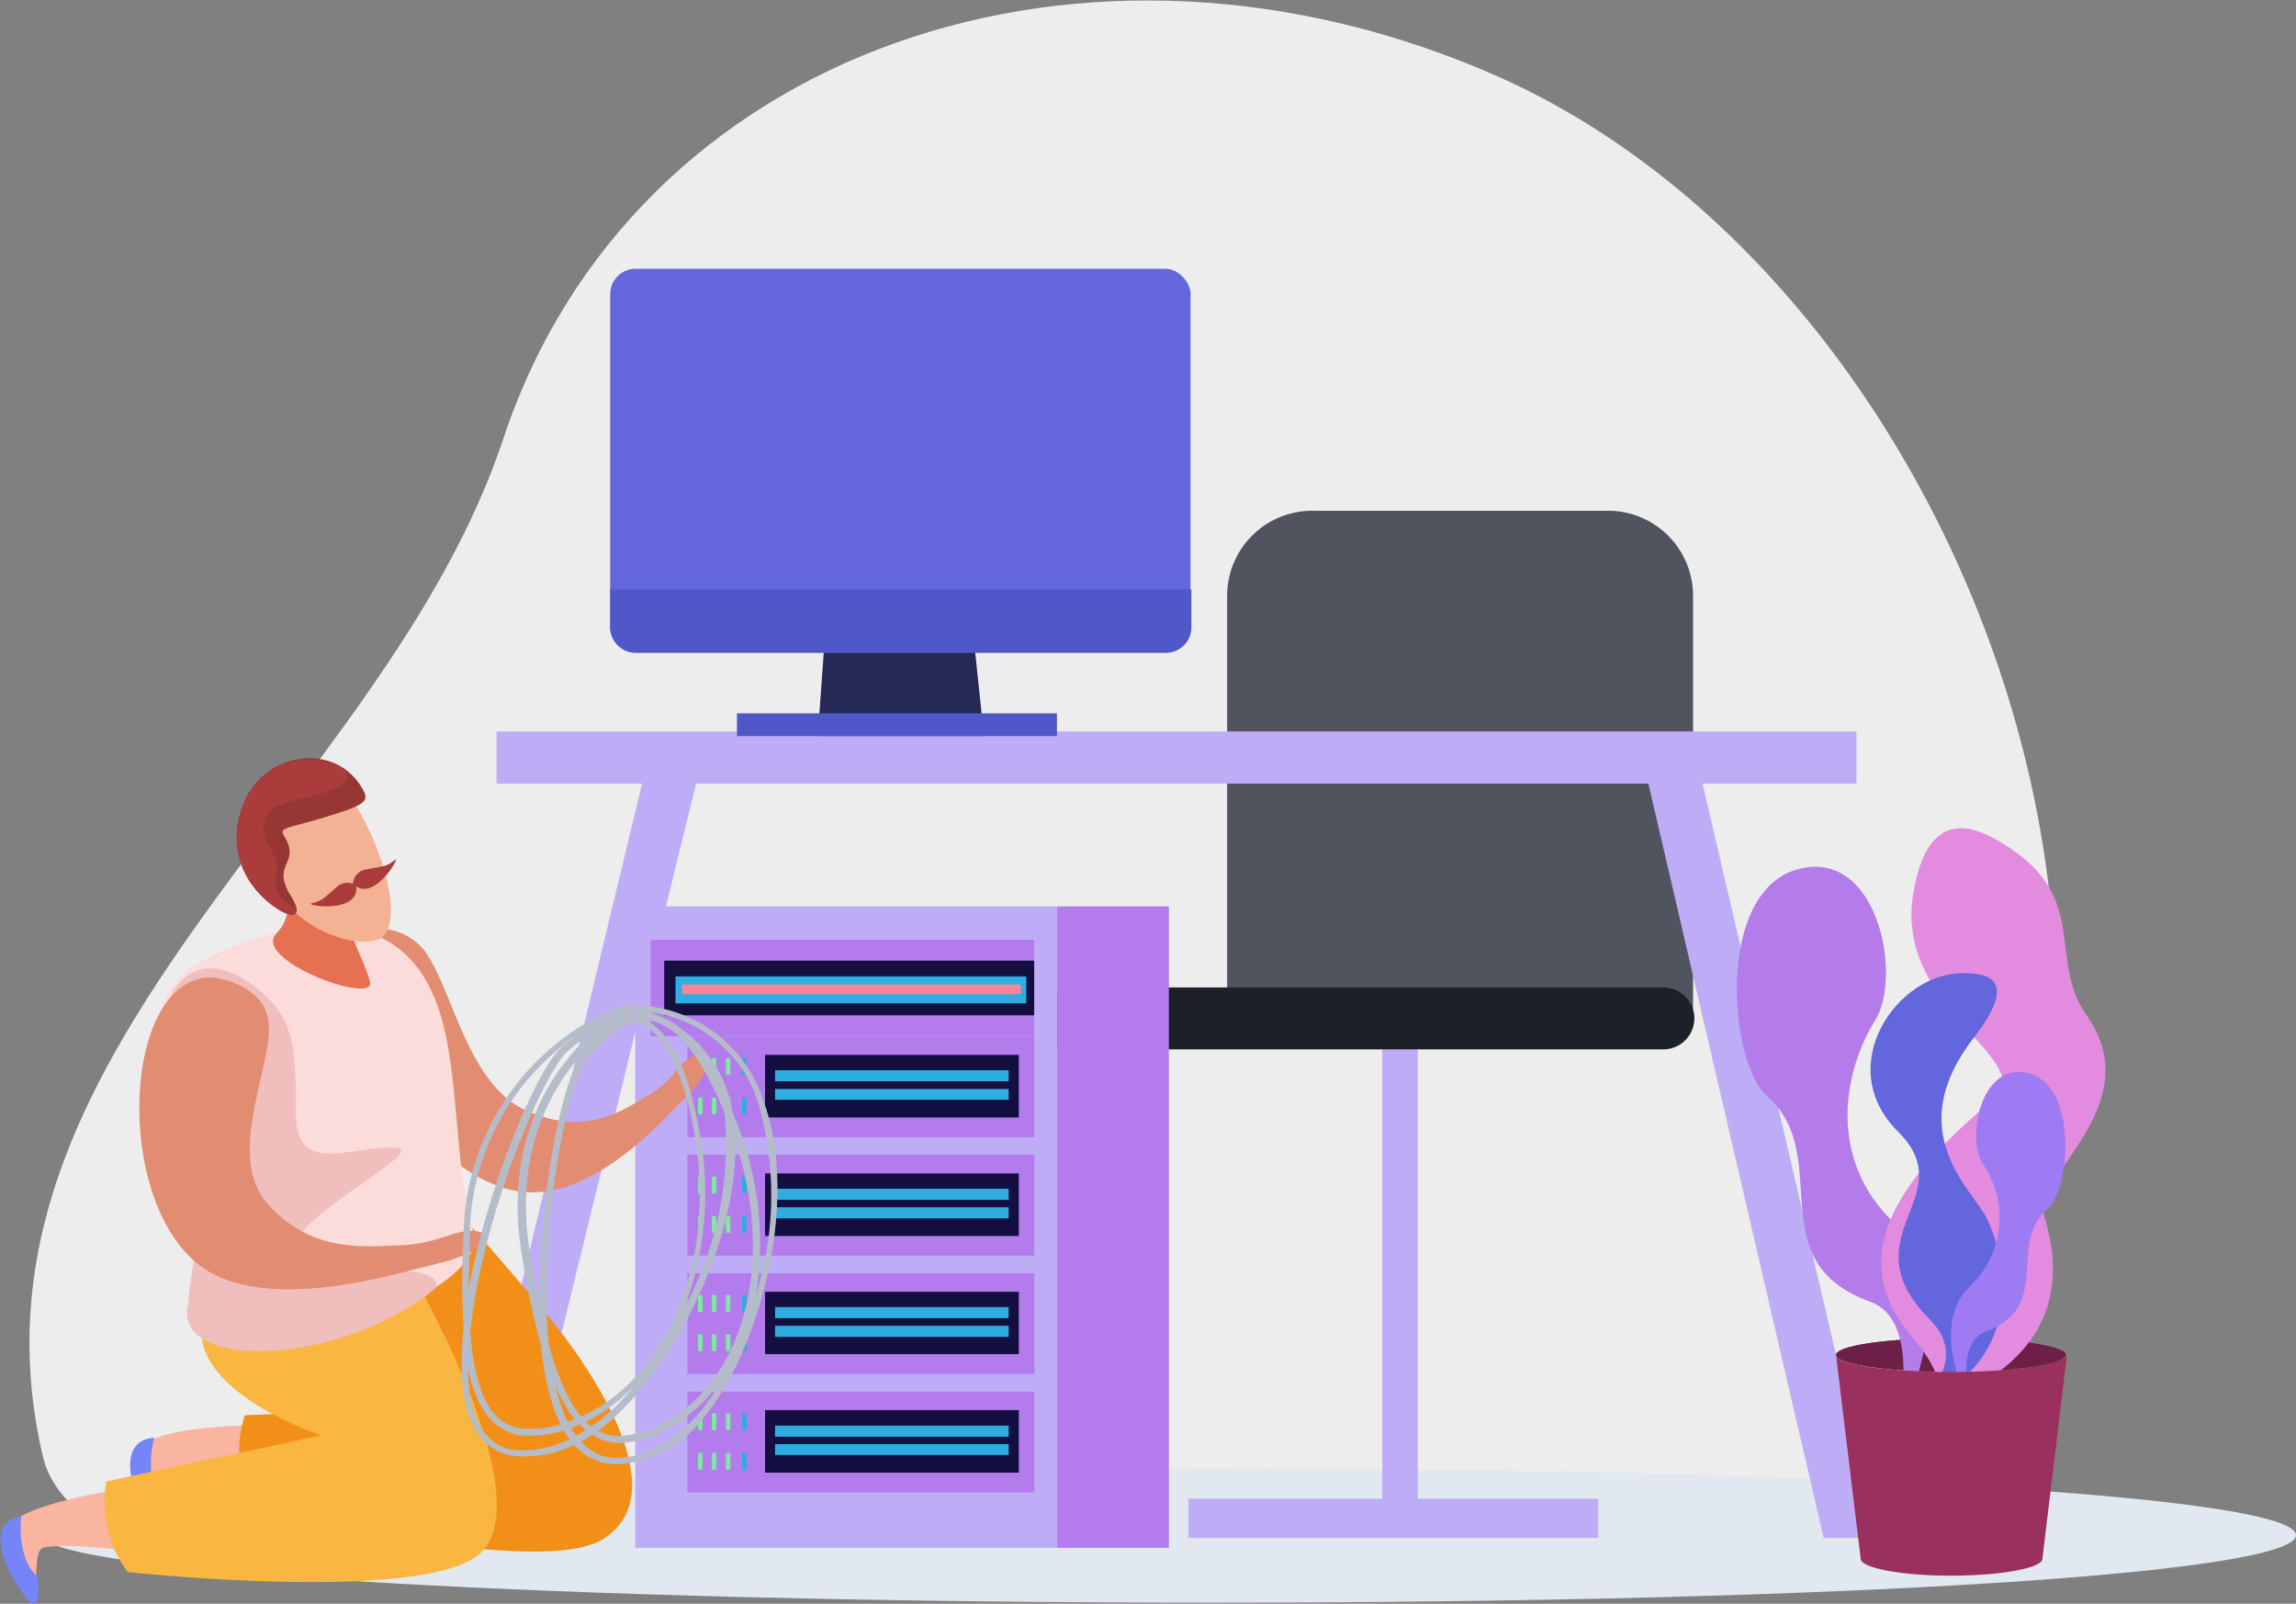
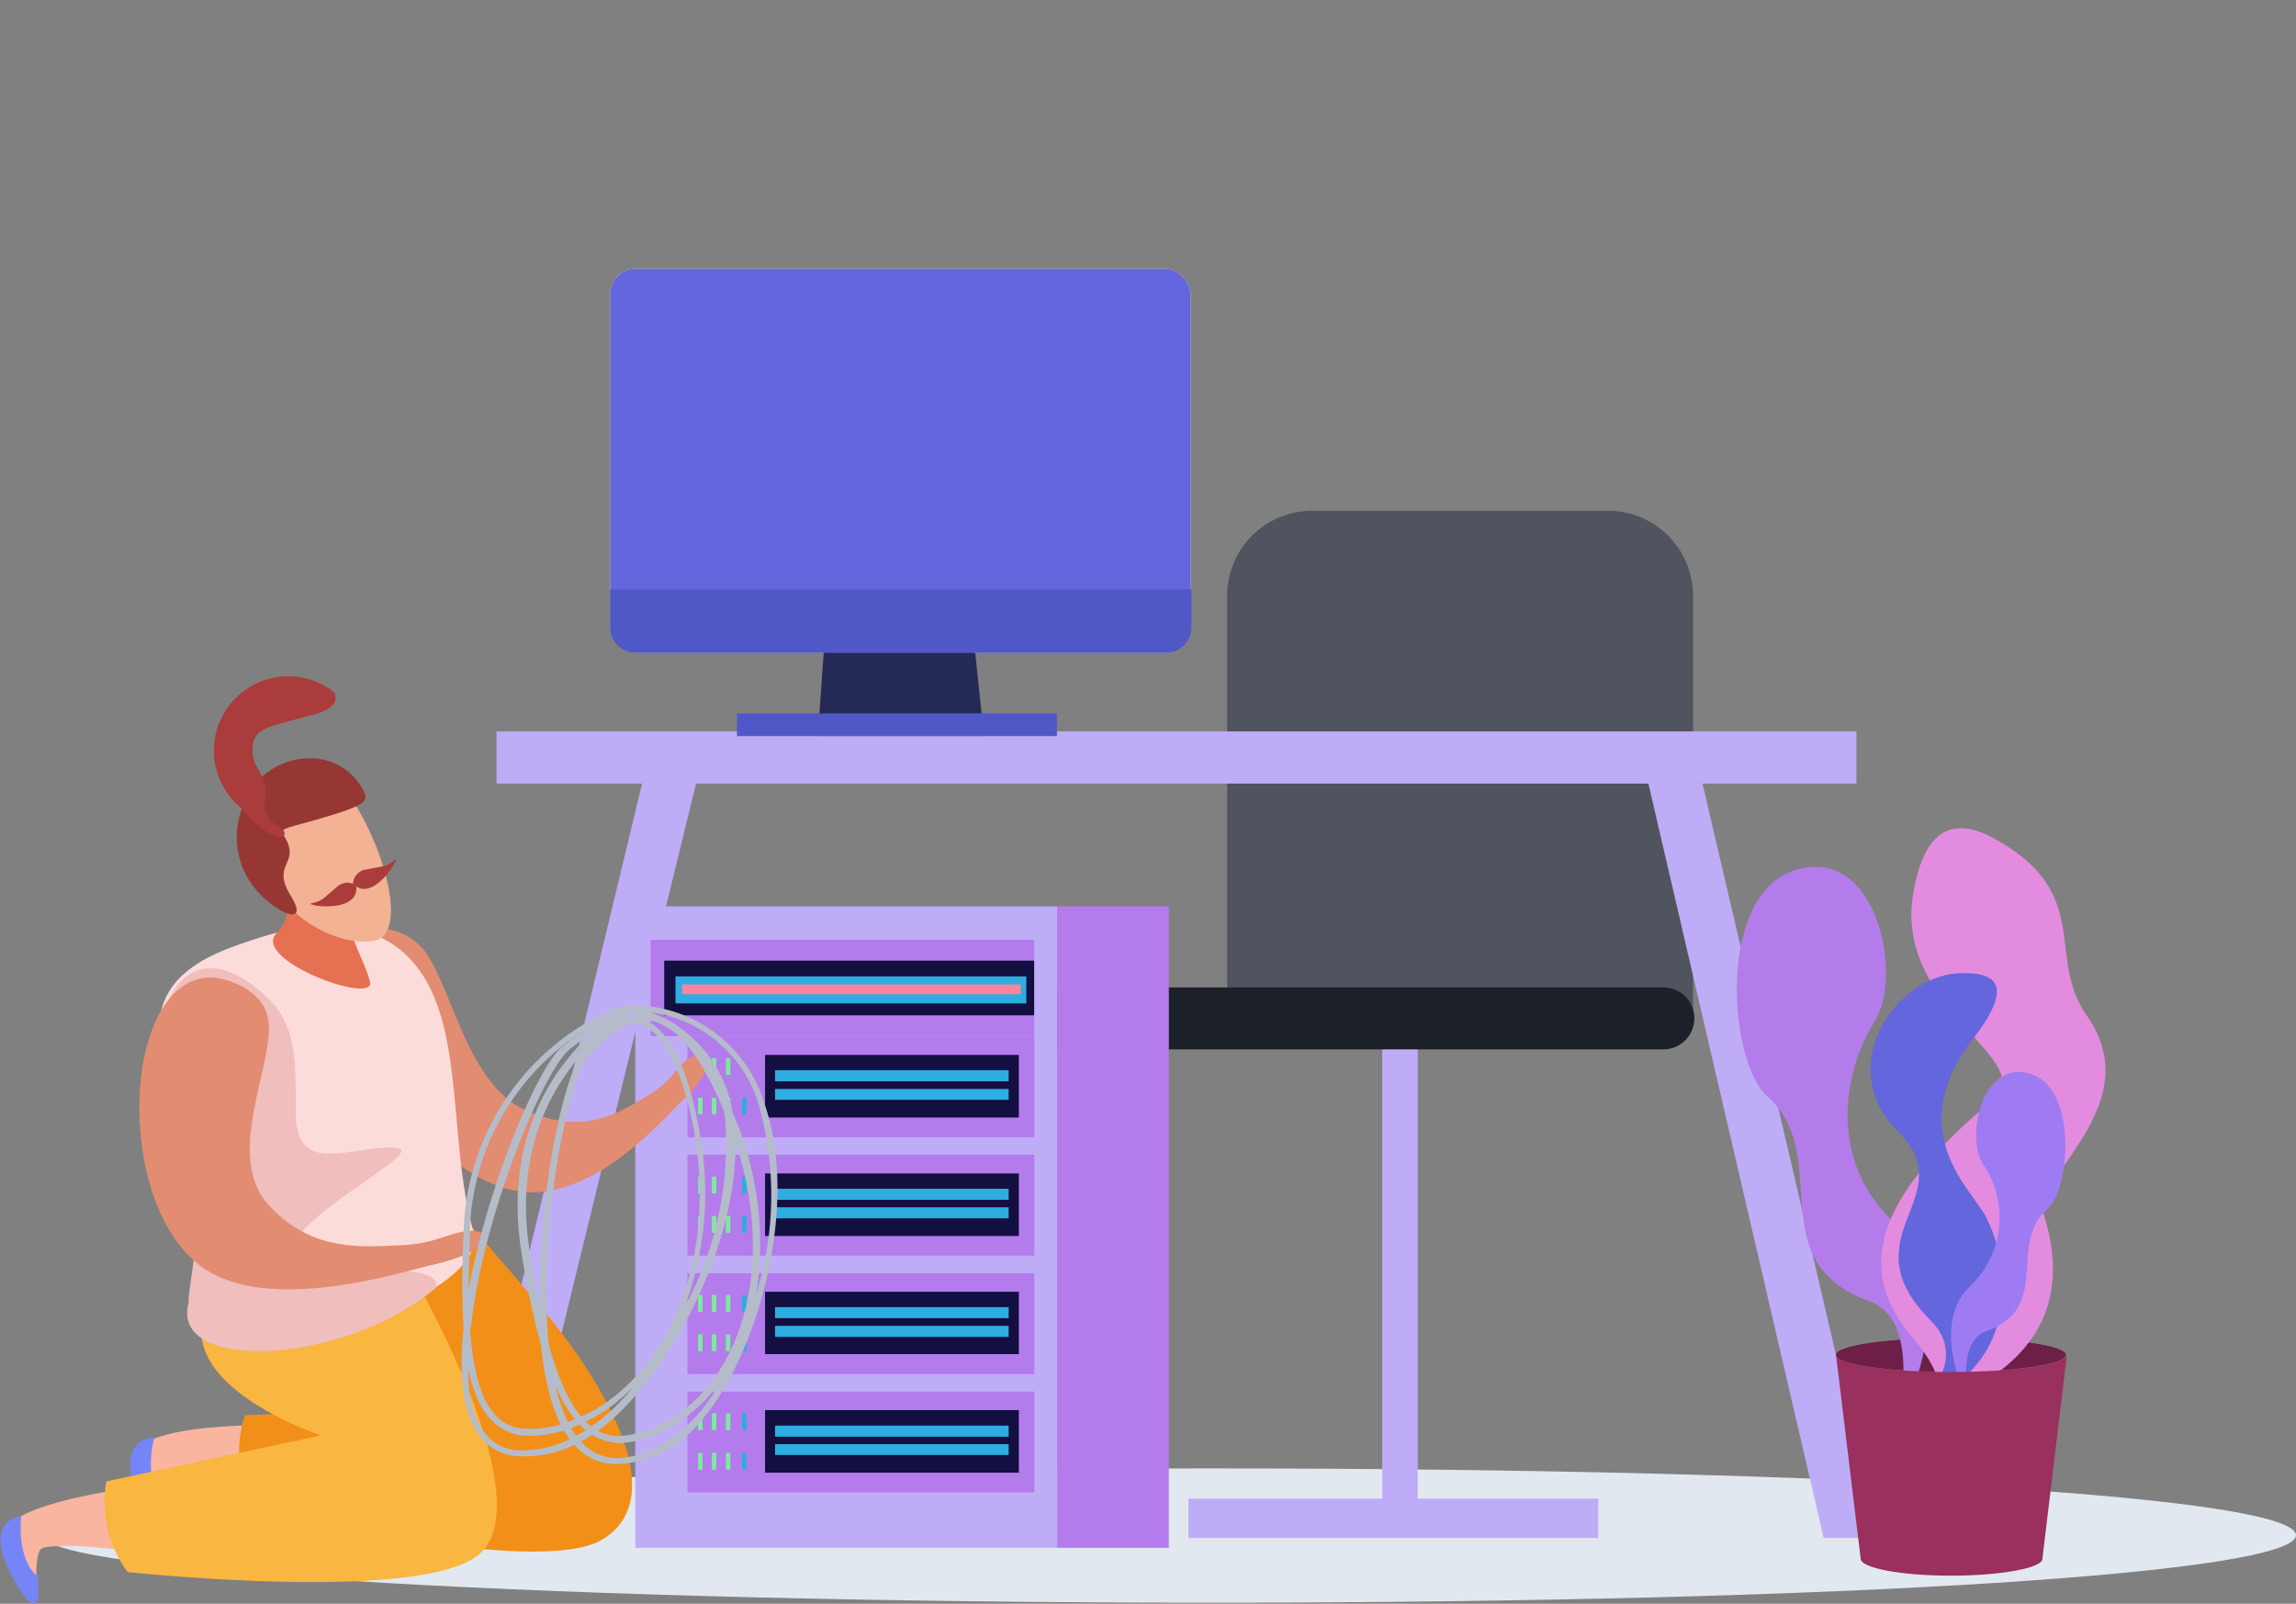
<svg xmlns="http://www.w3.org/2000/svg" viewBox="0 0 107.92 75.36">
  <rect x="0" y="0" width="107.92" height="75.36" fill="#808080" stroke="none" />
  <defs>
    <style>.cls-1{fill:#ededed;}.cls-2{fill:#e1e8ef;}.cls-3{fill:#bfacf7;}.cls-4{fill:#50545f;}.cls-5{fill:#1c2028;}.cls-6{fill:#b47bed;}.cls-7{fill:#130f40;}.cls-8{fill:#7beb9d;}.cls-9{fill:#2dade0;}.cls-10{fill:#fe839c;}.cls-11{fill:#e28c71;}.cls-12{fill:#f9b5a0;}.cls-13{fill:#7585f8;}.cls-14{fill:#f28f19;}.cls-15{fill:#f9b640;}.cls-16{fill:#fcdcda;}.cls-17{fill:#e67052;}.cls-18{fill:#f3b294;}.cls-19{fill:#963734;}.cls-20{fill:#aa3c3c;}.cls-21{fill:#efbebd;}.cls-22{fill:#b5bcc9;}.cls-23{fill:#fff1d6;}.cls-24{fill:#252956;}.cls-25{fill:#6366dd;}.cls-26{fill:#4f58c6;}.cls-27{fill:#6d1f48;}.cls-28{fill:#b37cea;}.cls-29{fill:#e38cdf;}.cls-30{fill:#9e7bf3;}.cls-31{fill:#99305e;}</style>
  </defs>
  <g id="Слой_2" data-name="Слой 2">
    <g id="Layer_1" data-name="Layer 1">
-       <path class="cls-1" d="M41.79,71.49S4.37,78.72,2,68.38c-4.39-19,16-30.8,21.65-47.74C29.72,2.29,51.12-5,70.51,3.64,94.58,14.44,106.67,54,86.24,72.09Z" />
      <path class="cls-2" d="M107.92,72.14c0,1.75-20.71,3.17-51,3.17S2,73.89,2,72.14,26.57,69,56.89,69,107.92,70.38,107.92,72.14Z" />
      <rect class="cls-3" x="64.97" y="47.46" width="1.67" height="23.75" />
      <path class="cls-4" d="M75.68,24h-14a4,4,0,0,0-4,3.95V47.46h21.9V28A4,4,0,0,0,75.68,24Z" />
      <path class="cls-5" d="M79.64,47.85a1.46,1.46,0,0,1-1.45,1.46H47.68a1.46,1.46,0,0,1-1.45-1.46h0a1.45,1.45,0,0,1,1.45-1.45H78.19a1.45,1.45,0,0,1,1.45,1.45Z" />
      <rect class="cls-3" x="55.86" y="70.42" width="19.26" height="1.85" />
      <rect class="cls-3" x="23.34" y="34.37" width="63.92" height="2.45" />
      <polygon class="cls-3" points="24.05 72.23 21.65 72.23 30.71 34.62 33.11 35.21 24.05 72.23" />
      <polygon class="cls-3" points="88.31 72.27 85.72 72.27 77.09 35.14 79.5 34.58 88.31 72.27" />
      <rect class="cls-3" x="29.86" y="42.59" width="19.83" height="30.14" />
      <rect class="cls-6" x="30.58" y="44.16" width="18.03" height="4.53" />
      <rect class="cls-6" x="32.31" y="48.7" width="16.31" height="4.74" />
      <rect class="cls-6" x="32.31" y="54.26" width="16.31" height="4.74" />
      <rect class="cls-6" x="32.31" y="59.83" width="16.31" height="4.74" />
      <rect class="cls-6" x="32.31" y="65.39" width="16.31" height="4.74" />
      <rect class="cls-7" x="31.22" y="45.14" width="17.39" height="2.57" />
      <rect class="cls-8" x="32.81" y="49.72" width="0.21" height="0.79" />
      <rect class="cls-8" x="33.46" y="49.72" width="0.21" height="0.79" />
      <rect class="cls-8" x="34.12" y="49.72" width="0.21" height="0.79" />
-       <rect class="cls-9" x="34.88" y="49.72" width="0.21" height="0.79" />
      <rect class="cls-8" x="32.81" y="51.58" width="0.21" height="0.78" />
      <rect class="cls-8" x="33.46" y="51.58" width="0.21" height="0.78" />
      <rect class="cls-8" x="34.12" y="51.58" width="0.21" height="0.78" />
      <rect class="cls-9" x="34.88" y="51.58" width="0.21" height="0.78" />
      <rect class="cls-8" x="32.81" y="55.29" width="0.21" height="0.79" />
      <rect class="cls-8" x="33.46" y="55.29" width="0.21" height="0.79" />
      <rect class="cls-8" x="34.12" y="55.29" width="0.21" height="0.79" />
      <rect class="cls-9" x="34.88" y="55.29" width="0.21" height="0.79" />
      <rect class="cls-8" x="32.81" y="57.14" width="0.21" height="0.79" />
      <rect class="cls-8" x="33.46" y="57.14" width="0.21" height="0.79" />
      <rect class="cls-8" x="34.12" y="57.14" width="0.21" height="0.79" />
      <rect class="cls-9" x="34.88" y="57.14" width="0.21" height="0.79" />
      <rect class="cls-8" x="32.81" y="60.85" width="0.21" height="0.79" />
      <rect class="cls-8" x="33.46" y="60.85" width="0.21" height="0.79" />
      <rect class="cls-8" x="34.12" y="60.85" width="0.21" height="0.79" />
      <rect class="cls-9" x="34.88" y="60.85" width="0.21" height="0.79" />
      <rect class="cls-8" x="32.81" y="62.7" width="0.21" height="0.79" />
      <rect class="cls-8" x="33.46" y="62.7" width="0.21" height="0.79" />
      <rect class="cls-8" x="34.12" y="62.7" width="0.21" height="0.79" />
      <rect class="cls-9" x="34.88" y="62.7" width="0.21" height="0.79" />
      <rect class="cls-8" x="32.81" y="66.41" width="0.21" height="0.79" />
      <rect class="cls-8" x="33.46" y="66.41" width="0.21" height="0.79" />
      <rect class="cls-8" x="34.12" y="66.41" width="0.21" height="0.79" />
      <rect class="cls-9" x="34.88" y="66.41" width="0.21" height="0.79" />
      <rect class="cls-8" x="32.81" y="68.27" width="0.21" height="0.79" />
      <rect class="cls-8" x="33.46" y="68.27" width="0.21" height="0.79" />
      <rect class="cls-8" x="34.12" y="68.27" width="0.21" height="0.79" />
      <rect class="cls-9" x="34.88" y="68.27" width="0.21" height="0.79" />
      <rect class="cls-7" x="35.96" y="49.57" width="11.93" height="2.94" />
      <rect class="cls-7" x="35.96" y="55.14" width="11.93" height="2.94" />
      <rect class="cls-7" x="35.96" y="60.7" width="11.93" height="2.93" />
      <rect class="cls-7" x="35.96" y="66.26" width="11.93" height="2.94" />
      <rect class="cls-9" x="36.43" y="50.29" width="10.98" height="0.52" />
      <rect class="cls-9" x="36.43" y="51.17" width="10.98" height="0.51" />
      <rect class="cls-9" x="36.43" y="55.86" width="10.98" height="0.52" />
      <rect class="cls-9" x="36.43" y="56.73" width="10.98" height="0.52" />
      <rect class="cls-9" x="36.43" y="61.42" width="10.98" height="0.52" />
      <rect class="cls-9" x="36.43" y="62.3" width="10.98" height="0.52" />
      <rect class="cls-9" x="36.43" y="66.99" width="10.98" height="0.52" />
      <rect class="cls-9" x="36.43" y="67.86" width="10.98" height="0.51" />
      <rect class="cls-9" x="31.75" y="45.88" width="16.49" height="1.27" />
      <rect class="cls-10" x="32.06" y="46.26" width="15.92" height="0.46" />
      <rect class="cls-6" x="49.69" y="42.59" width="5.25" height="30.14" />
      <path class="cls-11" d="M16.71,43.84a2.8,2.8,0,0,1,3.25.84c1.32,1.79,2,6.28,4.79,7.51s4.49,0,5.72-.72,1.38-1.54,2.14-1.85,1.1.59-.59,2.16c-.82.76-4.38,5-8,4.13C19.25,54.82,13.62,45.44,16.71,43.84Z" />
      <path class="cls-12" d="M20.64,67.46c-4.65-.65-14.47-1-14.26,1.08s1,3.2,1.24,2,.34-1.3.71-1.29c2.31,0,6.81,1.74,10.21,2.35C22.49,72.26,24.72,68,20.64,67.46Z" />
      <path class="cls-13" d="M7.25,67.56s-.54,1.89.37,2.94c0,0,0,2.07-.73.83S5.45,67.66,7.25,67.56Z" />
      <path class="cls-14" d="M26.44,62.69c1.5,2,5.3,7.55,1.89,9.64-3.07,1.89-16.4-1.46-16.4-1.46a5.49,5.49,0,0,1-.42-4.37L21,66.11,17,55.53h3.32S25,60.83,26.44,62.69Z" />
      <path class="cls-12" d="M14.21,69.3c-4.71,0-14.48,1-14,3s1.46,3,1.49,1.76.16-1.33.52-1.37c2.3-.29,7,.79,10.44.92C16.69,73.79,18.32,69.3,14.21,69.3Z" />
      <path class="cls-13" d="M1,71.24s-.27,1.94.77,2.85c0,0,.25,2.06-.6.93S-.82,71.58,1,71.24Z" />
      <path class="cls-15" d="M22.49,73.06C19.71,75.35,6,73.87,6,73.87a5.5,5.5,0,0,1-1-4.26l10.09-2.16s-6.71-2.21-5.47-5.76c2.44-7,9.75-1.84,9.75-1.84S25.58,70.52,22.49,73.06Z" />
      <path class="cls-16" d="M22.24,57.84c-1-3.62-.58-7.9-1.8-10.91-1.68-4.17-5.79-3.66-8.21-2.88s-6.4,2-4,7.06c1.66,3.55,1.18,6,.66,9.81h0c0,.1,0,.19,0,.28h0C7.62,65.47,23.31,61.53,22.24,57.84Z" />
      <path class="cls-17" d="M13,40.76s1.22,1.83,0,3.09,4.69,3.42,4.39,2.28c-.39-1.46-1.28-2.23-.81-4Z" />
      <path class="cls-18" d="M15.64,36.56c1.44,1,3.56,6.06,2.4,7.41-.51.58-3,.36-4.81-1.73a4.4,4.4,0,0,1-1.08-4.44C12.46,36.93,14,35.39,15.64,36.56Z" />
      <path class="cls-19" d="M17,37c.37.62.31.78-1.63,1.37s-2.29.5-2,.94c.79,1.31-.66,1.24.3,2.79s-.84.78-1.77-.46A3.83,3.83,0,0,1,11.37,38C12.15,35.42,15.64,34.74,17,37Z" />
-       <path class="cls-20" d="M11.37,38a3.77,3.77,0,0,0,.54,3.66c.69.92,1.87,1.61,2,1.22s-1.11-.45-.92-1.66-.62-1.35-.58-2.39.82-1,3-1.63c.89-.27,1-.64.85-1A3.29,3.29,0,0,0,11.37,38Z" />
+       <path class="cls-20" d="M11.37,38c.69.92,1.87,1.61,2,1.22s-1.11-.45-.92-1.66-.62-1.35-.58-2.39.82-1,3-1.63c.89-.27,1-.64.85-1A3.29,3.29,0,0,0,11.37,38Z" />
      <path class="cls-21" d="M8.87,60.92c0,.1,0,.19,0,.28h0c-.93,3.31,7.25,3,11.64-.7.24-1.27-4.26-.62-5.85-1.07-3.68-1,5.95-5.42,3.93-5.5-2.18-.1-4.72,1.42-4.69-1.74s-.14-4.4-1.83-5.75c-3.46-2.75-5,1.21-4.3,3.34a9.15,9.15,0,0,0,.49,1.33C9.87,54.66,9.39,57.09,8.87,60.92Z" />
      <path class="cls-11" d="M9.88,45.93c.71,0,2.62.56,2.75,2.14.18,2.12-2.09,6.28,0,8.56s4.57,1.94,6.25,1.88,2.41-.72,3.39-.67.73,1-2,1.61c-1.31.29-7.66,2.36-10.8.07C5.31,56.5,5.72,46,9.88,45.93Z" />
      <path class="cls-22" d="M29,68.8h0c-2,0-3.2-1.93-3.57-5.59a38.27,38.27,0,0,1-.91-4.3c-1.36-8.33,5-11.64,5.08-11.67l.05,0h.05a6.46,6.46,0,0,1,6.21,4.56C37.86,57.2,35,65.92,31.56,68A5.14,5.14,0,0,1,29,68.8ZM26.1,65.09c.43,1.83,1.27,3.43,2.93,3.43h0a4.71,4.71,0,0,0,2.33-.78,7.78,7.78,0,0,0,2.55-2.92A7,7,0,0,1,31.62,67a5.21,5.21,0,0,1-2.5.81C27.85,67.76,26.88,66.92,26.1,65.09Zm-.31-1.92c.84,3,1.87,4.31,3.33,4.31a5,5,0,0,0,2.31-.76c3.34-1.87,5.43-7.5,2.71-14.25-1.22-3-2.49-4.52-3.79-4.52-1.05,0-2,.93-2.72,1.74C26.71,50.73,25.26,57.77,25.79,63.17Zm4-15.66c-.55.3-6.15,3.58-4.88,11.37.15.91.3,1.73.46,2.47-.1-4.89,1.08-10.77,2-11.82.76-.87,1.79-1.86,3-1.86,1.48,0,2.83,1.54,4.11,4.71a15.33,15.33,0,0,1,1.06,8.45,15.68,15.68,0,0,0,.1-9A6.15,6.15,0,0,0,29.77,47.51Z" />
      <path class="cls-22" d="M24.16,68.41h0c-1.94-.27-2.76-2.35-2.37-6a39,39,0,0,1,0-4.36,11.74,11.74,0,0,1,7.4-10.79l.05,0h.05a6,6,0,0,1,5.19,5.36c.77,5.61-3.82,13.81-7.64,15.34A5.23,5.23,0,0,1,24.16,68.41ZM22,64.34c0,1.86.55,3.56,2.18,3.8h0a5,5,0,0,0,2.46-.45,8.55,8.55,0,0,0,3.11-2.52A7.51,7.51,0,0,1,27.09,67a5.47,5.47,0,0,1-2.62.45C23.21,67.22,22.43,66.26,22,64.34Zm.09-1.94c.22,3.06.95,4.51,2.4,4.72A5,5,0,0,0,27,66.69c3.68-1.37,6.89-6.62,5.6-13.66C32,49.9,31,48.22,29.74,48c-1-.14-2.16.64-3,1.34C25.59,50.28,22.71,57,22.13,62.4Zm7.13-14.88a11.5,11.5,0,0,0-7.14,10.53c0,.92-.06,1.75-.05,2.5.9-4.84,3.26-10.46,4.4-11.37.93-.75,2.15-1.58,3.32-1.41,1.47.2,2.48,1.91,3.09,5.22a15.26,15.26,0,0,1-.68,8.47,16.07,16.07,0,0,0,1.93-8.83A5.67,5.67,0,0,0,29.26,47.52Z" />
      <rect class="cls-23" x="28.68" y="12.63" width="27.28" height="18.04" rx="1.19" />
      <polygon class="cls-24" points="46.25 34.58 38.44 34.58 38.92 27.82 45.54 27.82 46.25 34.58" />
      <rect class="cls-25" x="28.68" y="12.63" width="27.28" height="18.04" rx="1.19" />
      <path class="cls-26" d="M29.87,30.67h24.9A1.19,1.19,0,0,0,56,29.48V27.7H28.68v1.78A1.19,1.19,0,0,0,29.87,30.67Z" />
      <rect class="cls-26" x="34.64" y="33.52" width="15.04" height="1.07" />
      <path class="cls-27" d="M97.1,63.67c0,.44-2.42.8-5.4.8s-5.4-.36-5.4-.8,2.42-.79,5.4-.79S97.1,63.24,97.1,63.67Z" />
      <path class="cls-27" d="M91.7,62.88c-3,0-5.4.36-5.4.79H97.1C97.1,63.24,94.68,62.88,91.7,62.88Z" />
      <path class="cls-28" d="M89.13,67.1s3.45-6.34,0-9.54-2.32-7.51-1-9.6.12-8.2-3.68-7.1-3.21,9-1.4,10.64c3.2,2.8-.42,7.76,4.84,9.66C90.45,62.07,89.13,67.1,89.13,67.1Z" />
      <path class="cls-29" d="M94.13,39.63c-1.2-.73-3.52-1.89-4.21,2.41-.87,5.42,6,7.8,3.76,9.64-5,4.15-6.82,7.68-3.76,11.2,1.45,1.67,2.08,3.66-.68,3.73s9.67-.52,6.83-9.52c-.56-1.79,5-5.17,2-9.39C96.2,45,98.29,42.15,94.13,39.63Z" />
      <path class="cls-25" d="M90.14,66s2.53-2,.61-3.95c-4-4,1.57-5.79-1.54-8.88s0-7.53,3.12-7.44c1,0,2.62.21.47,3-3.52,4.5,0,7.23.6,8.55C94.7,60,94.65,64.34,90.14,66Z" />
      <path class="cls-30" d="M92.62,66.11s-2.06-3.79,0-5.69a4.45,4.45,0,0,0,.58-5.73c-.8-1.24-.07-4.89,2.2-4.24s1.92,5.4.84,6.35c-1.91,1.67.25,4.63-2.89,5.76C91.83,63.11,92.62,66.11,92.62,66.11Z" />
      <path class="cls-31" d="M91.7,64.47c-3,0-5.4-.36-5.4-.8l1.16,9.58c0,.43,1.9.79,4.24.79S96,73.68,96,73.25l1.15-9.58C97.1,64.11,94.68,64.47,91.7,64.47Z" />
      <path class="cls-20" d="M16.59,41.52a.72.72,0,0,1,.66-.67c.67-.14.91-.1,1.29-.43S17.54,42.54,16.59,41.52Z" />
      <path class="cls-20" d="M16.74,41.61a.72.72,0,0,0-.94.1c-.53.43-.65.64-1.14.73S16.94,43,16.74,41.61Z" />
    </g>
  </g>
</svg>